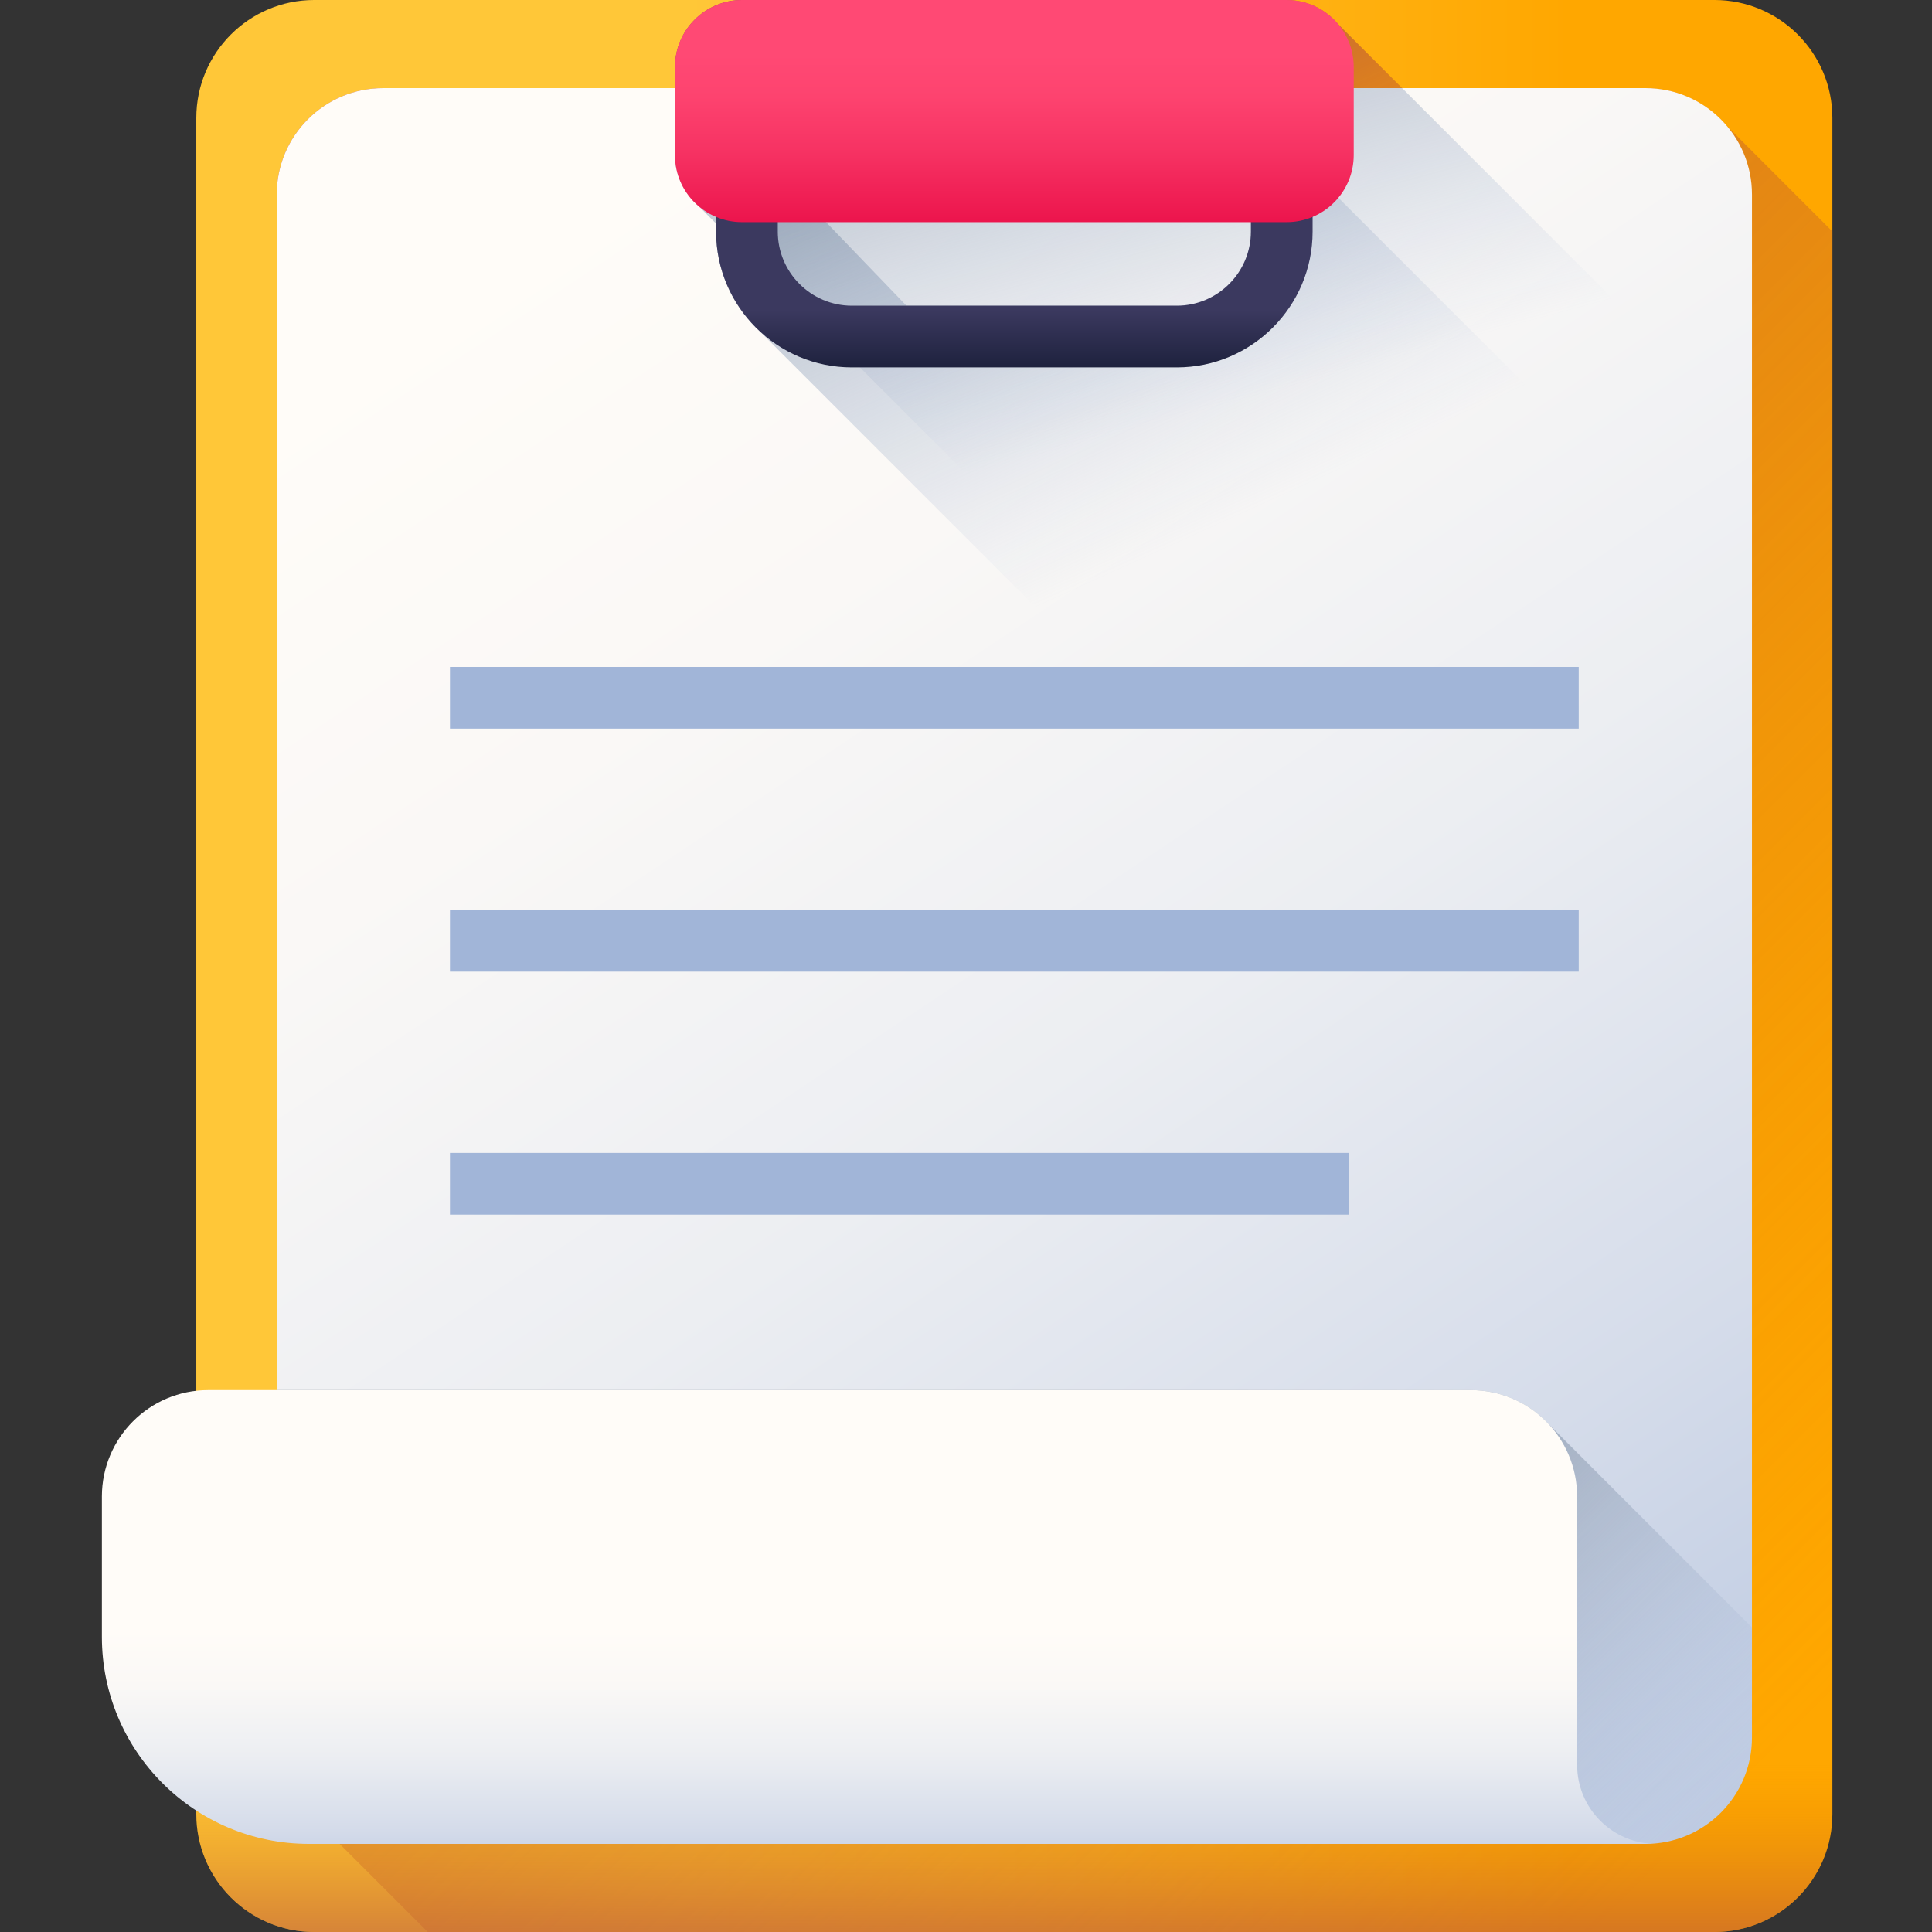
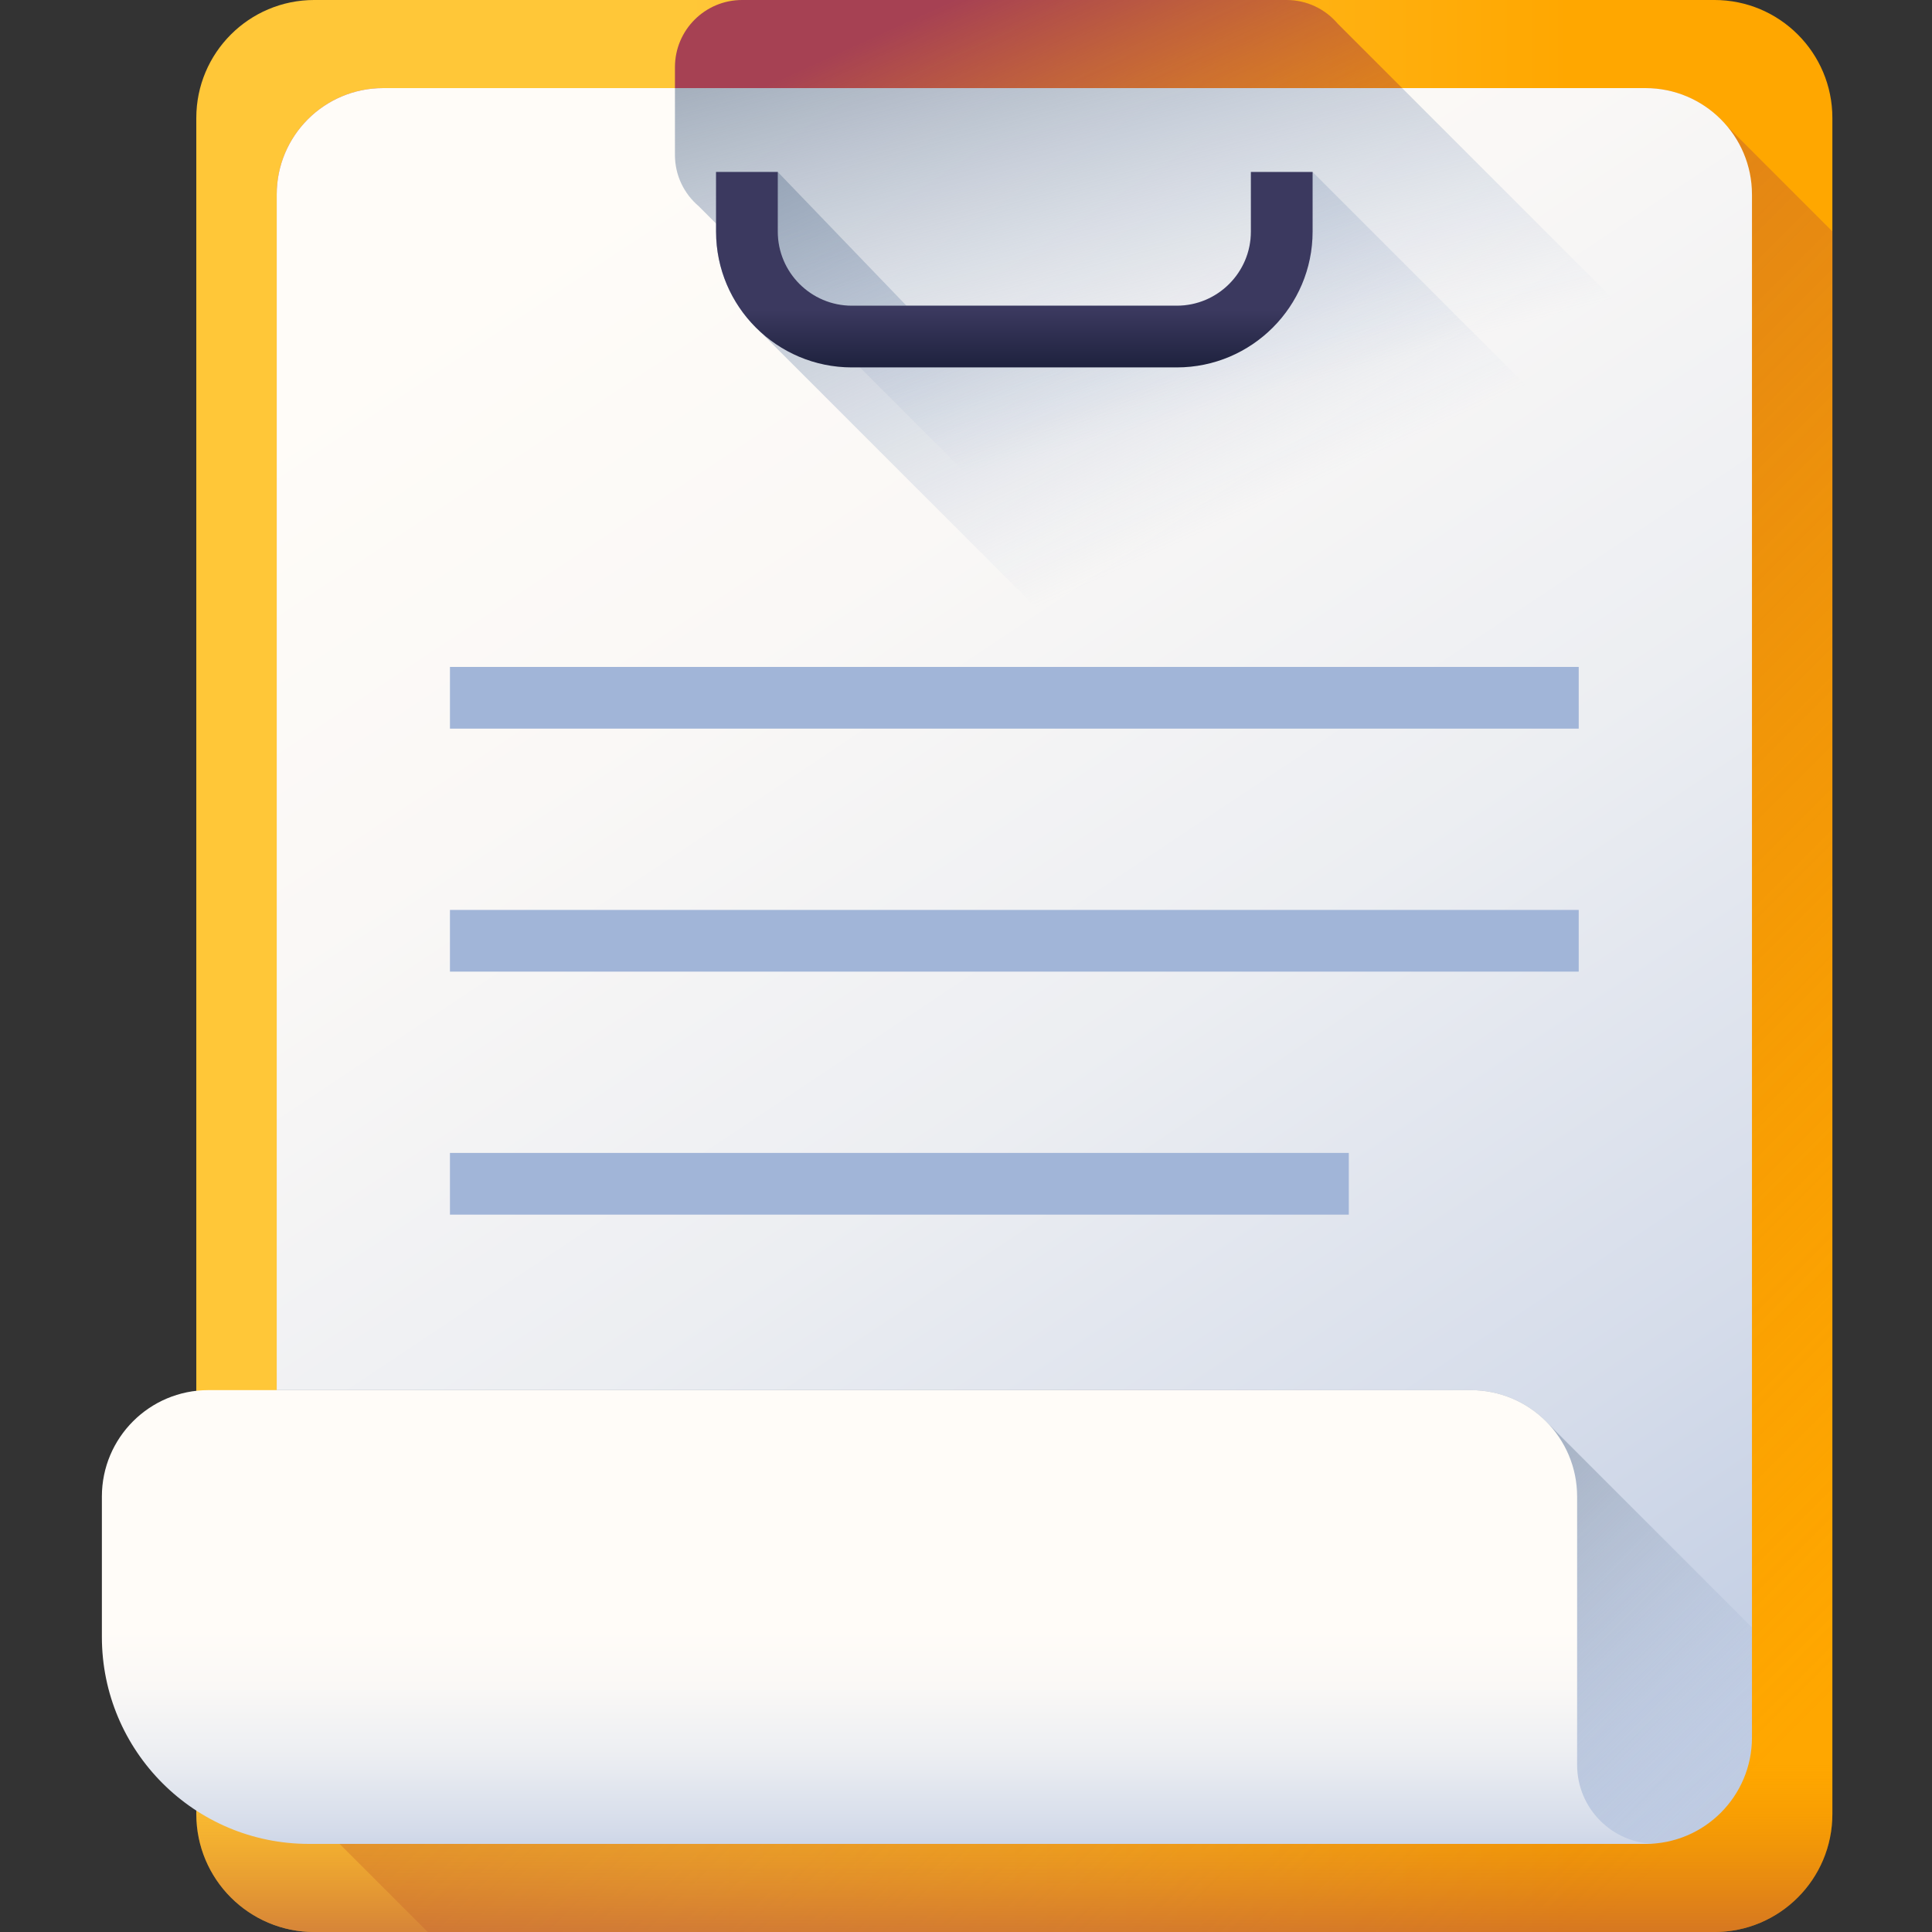
<svg xmlns="http://www.w3.org/2000/svg" xmlns:xlink="http://www.w3.org/1999/xlink" height="512pt" viewBox="-27 0 512 512" width="512pt">
  <rect x="-27" y="0" width="512" height="512" fill="#333333" stroke="none" />
  <linearGradient id="a" gradientUnits="userSpaceOnUse" x1="153.499" x2="389.249" y1="256" y2="256">
    <stop offset="0" stop-color="#ffc738" />
    <stop offset=".429" stop-color="#ffbb23" />
    <stop offset="1" stop-color="#ffa700" />
  </linearGradient>
  <linearGradient id="b">
    <stop offset="0" stop-color="#e58200" stop-opacity="0" />
    <stop offset=".04" stop-color="#e27f04" stop-opacity=".039" />
    <stop offset=".467" stop-color="#c15d2f" stop-opacity=".467" />
    <stop offset=".802" stop-color="#ad4949" stop-opacity=".8" />
    <stop offset="1" stop-color="#a64153" />
  </linearGradient>
  <linearGradient id="c" gradientUnits="userSpaceOnUse" x1="446.905" x2="-27.891" xlink:href="#b" y1="461.095" y2="-13.701" />
  <linearGradient id="d" gradientUnits="userSpaceOnUse" x1="241.81" x2="241.81" xlink:href="#b" y1="467.702" y2="542.998" />
  <linearGradient id="e" gradientUnits="userSpaceOnUse" x1="321.43" x2="251.653" y1="141.525" y2="-11.839">
    <stop offset="0" stop-color="#e58200" stop-opacity="0" />
    <stop offset=".204" stop-color="#dd7a0b" stop-opacity=".204" />
    <stop offset=".56" stop-color="#c76327" stop-opacity=".561" />
    <stop offset="1" stop-color="#a64153" />
  </linearGradient>
  <linearGradient id="f">
    <stop offset="0" stop-color="#fffcf8" />
    <stop offset=".188" stop-color="#faf8f6" />
    <stop offset=".404" stop-color="#eceef2" />
    <stop offset=".635" stop-color="#d5dcea" />
    <stop offset=".875" stop-color="#b5c4df" />
    <stop offset="1" stop-color="#a1b5d8" />
  </linearGradient>
  <linearGradient id="g" gradientUnits="userSpaceOnUse" x1="113.927" x2="472.28" xlink:href="#f" y1="63.763" y2="602.448" />
  <linearGradient id="h">
    <stop offset="0" stop-color="#a1b5d8" stop-opacity="0" />
    <stop offset=".551" stop-color="#899ab2" stop-opacity=".553" />
    <stop offset="1" stop-color="#748290" />
  </linearGradient>
  <linearGradient id="i" gradientUnits="userSpaceOnUse" x1="300.95" x2="257.339" xlink:href="#h" y1="106.351" y2="-54.282" />
  <linearGradient id="j" gradientUnits="userSpaceOnUse" x1="348.389" x2="222.452" y1="558.272" y2="432.335">
    <stop offset="0" stop-color="#a1b5d8" stop-opacity="0" />
    <stop offset=".034" stop-color="#9fb3d5" stop-opacity=".035" />
    <stop offset=".452" stop-color="#8898af" stop-opacity=".451" />
    <stop offset=".788" stop-color="#798898" stop-opacity=".788" />
    <stop offset="1" stop-color="#748290" />
  </linearGradient>
  <linearGradient id="k" gradientUnits="userSpaceOnUse" x1="205.946" x2="205.946" xlink:href="#f" y1="431.725" y2="514.627" />
  <linearGradient id="l" gradientUnits="userSpaceOnUse" x1="299.777" x2="216.372" xlink:href="#h" y1="137.513" y2="-46.197" />
  <linearGradient id="m" gradientUnits="userSpaceOnUse" x1="241.81" x2="241.81" y1="82.102" y2="103.37">
    <stop offset="0" stop-color="#3b395f" />
    <stop offset=".802" stop-color="#1b1f3a" />
    <stop offset="1" stop-color="#131830" />
  </linearGradient>
  <linearGradient id="n" gradientUnits="userSpaceOnUse" x1="241.81" x2="241.81" y1="14.505" y2="68.994">
    <stop offset="0" stop-color="#ff4974" />
    <stop offset=".205" stop-color="#fd436f" />
    <stop offset=".485" stop-color="#f63162" />
    <stop offset=".807" stop-color="#ec154d" />
    <stop offset="1" stop-color="#e4003d" />
  </linearGradient>
  <path d="m427.336 512h-371.051c-17.266 0-31.262-13.996-31.262-31.262v-449.477c0-17.266 13.996-31.262 31.262-31.262h371.051c17.266 0 31.262 13.996 31.262 31.262v449.477c0 17.266-13.996 31.262-31.262 31.262zm0 0" fill="url(#a)" />
  <path d="m458.598 480.738v-419.41l-27.953-27.953c-5.176-6.133-12.91-10.027-21.559-10.027h-334.551c-15.574 0-28.203 12.625-28.203 28.199v408.906c0 8.648 3.898 16.383 10.027 21.559l29.992 29.988h340.984c17.266 0 31.262-13.996 31.262-31.262zm0 0" fill="url(#c)" />
  <path d="m25.023 402.289v78.449c0 17.266 13.996 31.262 31.262 31.262h371.051c17.266 0 31.262-13.996 31.262-31.262v-78.449zm0 0" fill="url(#d)" />
  <path d="m327.52 6.289c-3.262-3.844-8.121-6.289-13.562-6.289h-144.297c-9.824 0-17.793 7.969-17.793 17.793v23.285c0 5.438 2.445 10.297 6.289 13.562l102.973 102.969c3.262 3.844 8.125 6.289 13.562 6.289h144.297c9.828 0 17.793-7.965 17.793-17.793v-23.281c0-5.441-2.445-10.301-6.289-13.562zm0 0" fill="url(#e)" />
  <path d="m409.086 488.652h-334.551c-15.574 0-28.203-12.625-28.203-28.199v-408.906c0-15.574 12.629-28.199 28.203-28.199h334.551c15.574 0 28.203 12.625 28.203 28.199v408.906c0 15.574-12.629 28.199-28.203 28.199zm0 0" fill="url(#g)" />
  <path d="m430.492 109.262-85.914-85.914h-192.711v17.73c0 5.438 2.449 10.297 6.293 13.562l102.969 102.969c3.266 3.844 8.125 6.289 13.562 6.289h144.297c9.828 0 17.793-7.965 17.793-17.793v-23.281c0-5.438-2.445-10.301-6.289-13.562zm0 0" fill="url(#i)" />
  <path d="m74.535 488.652h334.551c15.574 0 28.203-12.625 28.203-28.199v-29.156l-53.664-53.66c-5.16-5.676-12.602-9.238-20.875-9.238h-316.418v92.051c0 15.578 12.629 28.203 28.203 28.203zm0 0" fill="url(#j)" />
  <path d="m362.754 368.398h-334.551c-15.578 0-28.203 12.625-28.203 28.203v37.176c0 30.305 24.57 54.875 54.879 54.875h357.012c-11.562 0-20.938-9.375-20.938-20.938v-71.113c0-15.578-12.625-28.203-28.199-28.203zm0 0" fill="url(#k)" />
  <g fill="#a1b5d8">
    <path d="m92.242 176.742h299.137v16.352h-299.137zm0 0" />
    <path d="m92.242 241.141h299.137v16.352h-299.137zm0 0" />
    <path d="m92.242 305.535h238.203v16.355h-238.203zm0 0" />
  </g>
  <path d="m320.855 45.578h-16.355v15.801c0 10.824-8.805 19.633-19.633 19.633h-71.648l-34.098-35.434h-16.355v15.801c0 10.316 4.371 19.625 11.344 26.191l77.496 77.496c6.566 6.977 15.875 11.344 26.191 11.344h86.117c19.844 0 35.984-16.145 35.984-35.984v-15.805zm0 0" fill="url(#l)" />
  <path d="m284.871 97.367h-86.121c-19.84 0-35.984-16.145-35.984-35.988v-15.801h16.355v15.801c0 10.824 8.805 19.633 19.629 19.633h86.117c10.828 0 19.633-8.805 19.633-19.633v-15.801h16.355v15.801c0 19.844-16.145 35.988-35.984 35.988zm0 0" fill="url(#m)" />
-   <path d="m313.957 58.871h-144.297c-9.824 0-17.793-7.965-17.793-17.793v-23.285c0-9.824 7.969-17.793 17.793-17.793h144.297c9.828 0 17.797 7.969 17.797 17.793v23.285c0 9.828-7.969 17.793-17.797 17.793zm0 0" fill="url(#n)" />
</svg>